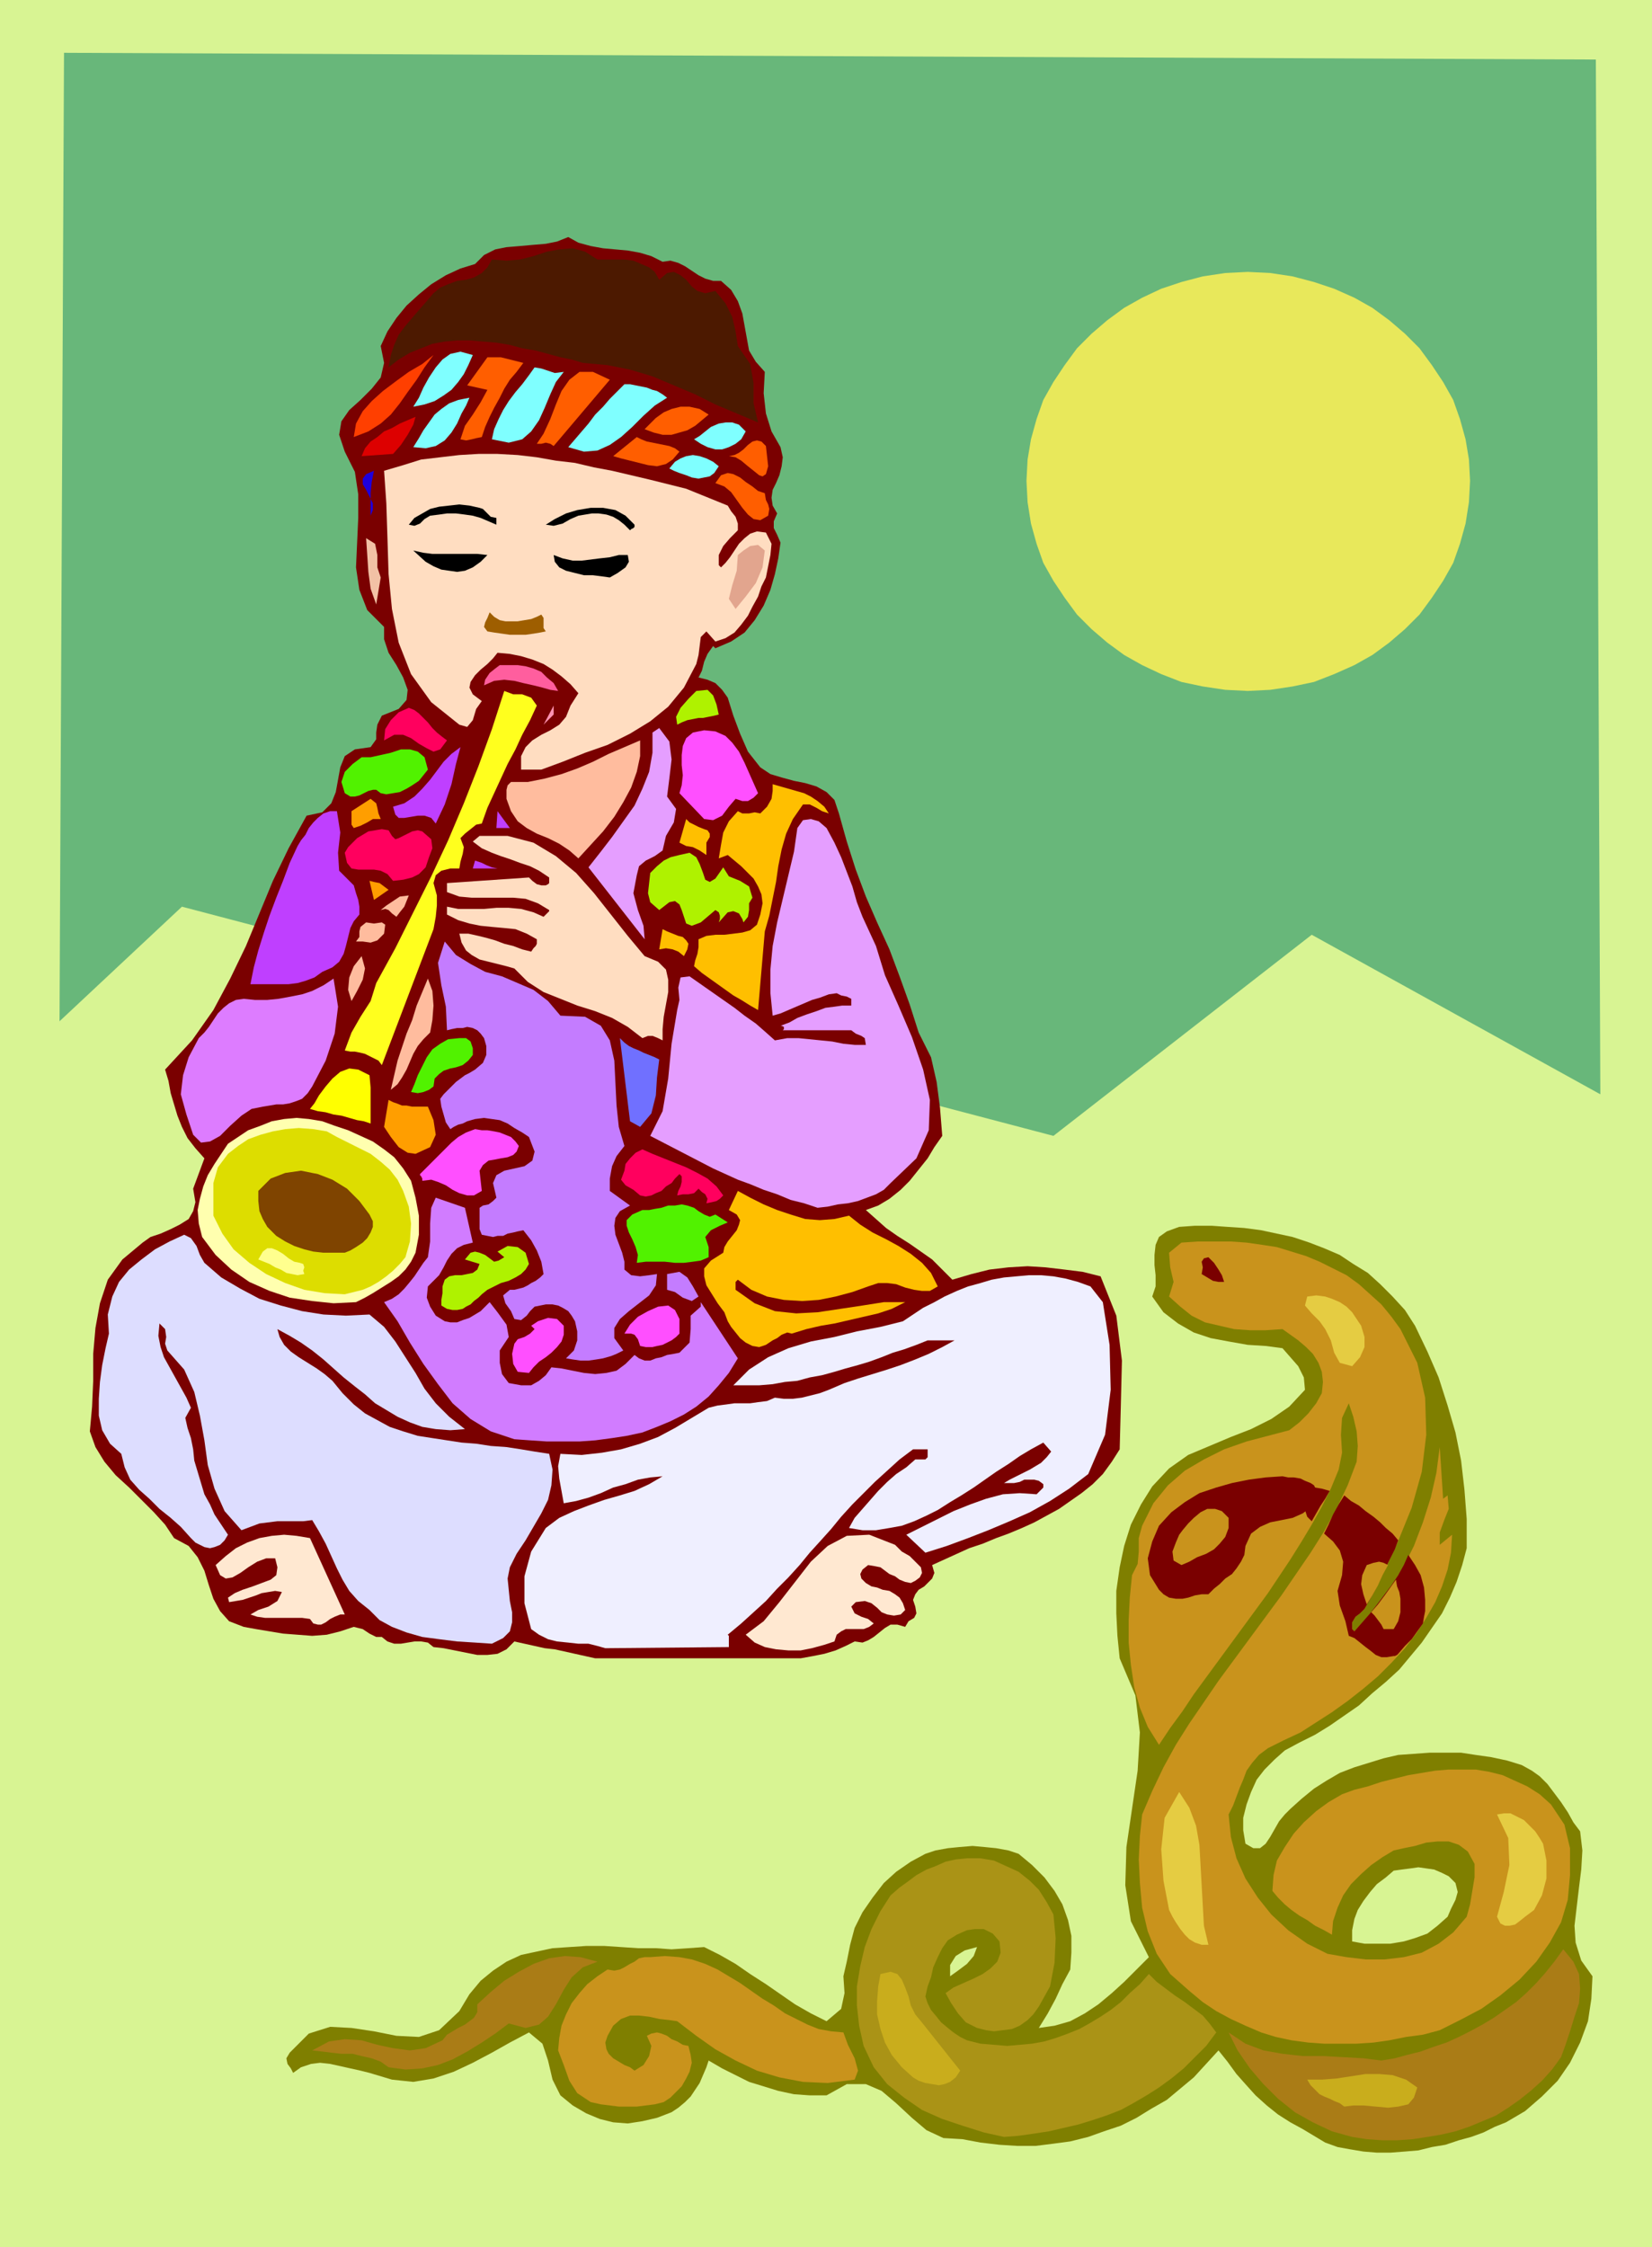
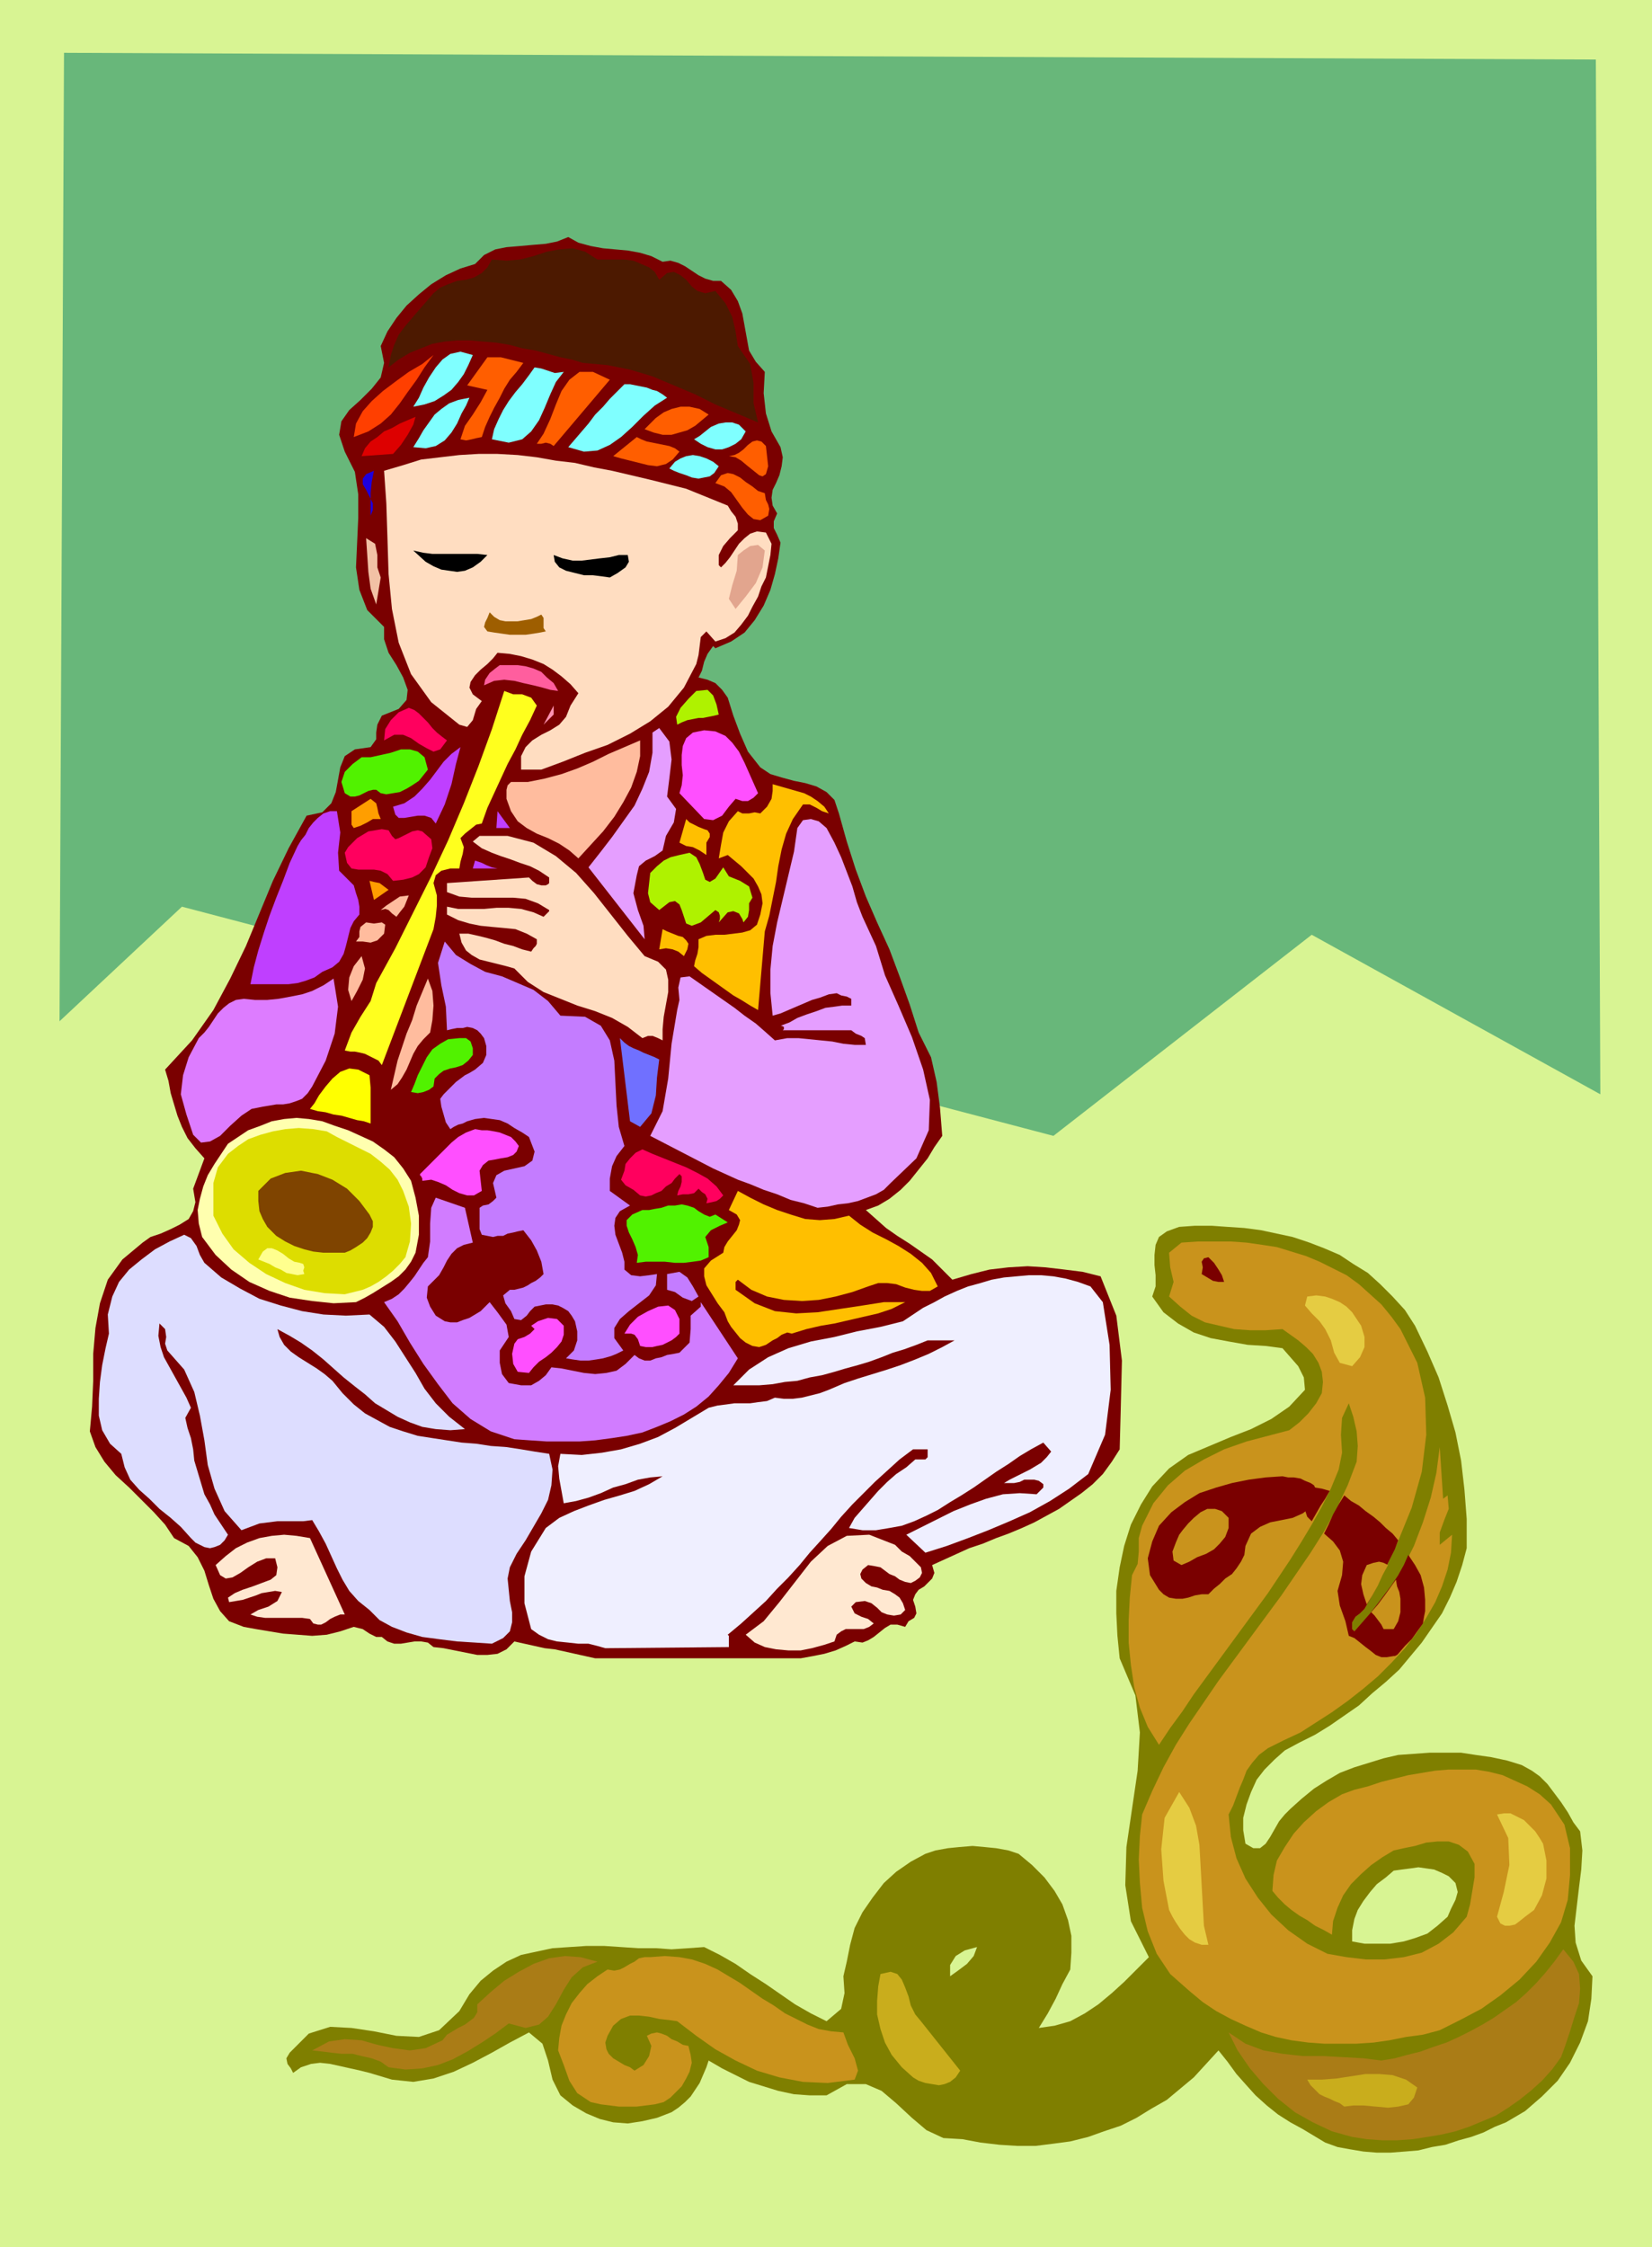
<svg xmlns="http://www.w3.org/2000/svg" fill-rule="evenodd" height="192" preserveAspectRatio="none" stroke-linecap="round" viewBox="0 0 1471 2000" width="1.471in">
  <style>.pen1{stroke:none}.brush5{fill:#c9931c}.brush6{fill:#7a0000}.brush7{fill:#e5cc42}.brush12{fill:#7fffff}.brush14{fill:#ff5e00}.brush16{fill:#ffddc1}.brush18{fill:#000}.brush24{fill:#aff200}.brush26{fill:#ff005e}.brush27{fill:#e59eff}.brush28{fill:#ff4fff}.brush29{fill:#ffbc9e}.brush30{fill:#51f200}.brush31{fill:#bf3fff}.brush32{fill:#ffbf00}.brush33{fill:#ff9e00}.brush34{fill:#c47cff}</style>
  <path class="pen1" style="fill:#d8f493" d="M0 0h1471v2000H0V0z" />
  <path class="pen1" style="fill:#68b77a" d="m53 909 109-102 776 204 230-179 257 142-4-921L57 47l-4 862z" />
  <path class="pen1" d="m1260 1180 11 23 10 23 8 25 7 24 5 25 3 26 2 26v26l-4 15-5 15-6 14-7 14-9 13-9 13-10 12-10 12-12 11-12 10-12 11-13 9-13 9-13 8-14 7-13 7-9 8-9 9-7 9-5 11-4 11-3 12v11l2 12 7 4h6l5-4 4-6 4-7 4-7 5-6 5-5 10-9 11-9 11-7 12-7 13-5 13-4 13-4 13-3 14-1 14-1h28l13 2 14 2 14 3 13 4 9 5 7 5 7 7 6 8 6 8 6 9 5 9 6 8 2 17-1 17-2 16-2 17-2 17 1 15 5 16 10 14-1 20-3 20-7 19-9 18-11 16-14 14-15 13-17 10-10 4-10 5-11 4-11 3-12 4-12 2-12 3-12 1-13 1h-12l-12-1-12-2-11-2-11-4-10-6-10-6-11-6-11-7-10-8-10-9-9-10-8-9-8-11-8-10-11 12-11 12-12 10-12 10-14 8-13 8-14 7-15 5-14 5-16 4-15 2-16 2h-16l-16-1-17-2-16-3-17-1-15-7-13-11-14-13-13-11-14-6h-17l-18 10h-15l-14-1-14-3-13-4-13-4-12-6-12-6-12-7-2 6-3 7-3 7-4 6-4 6-5 5-6 5-6 4-13 5-13 3-13 2-13-1-12-3-12-5-12-7-11-9-7-14-4-17-5-15-12-10-17 9-16 9-17 9-17 8-18 6-18 3-19-2-20-6-8-2-9-2-9-2-9-2-9-1-8 1-9 3-7 5-2-4-3-4-1-5 3-5 17-17 19-6 19 1 20 3 20 4 20 1 18-6 18-17 9-15 10-12 11-9 12-8 13-6 14-3 14-3 15-1 15-1h16l15 1 15 1h16l14 1 15-1 14-1 14 7 14 8 13 9 14 9 13 9 13 9 14 8 14 7 13-11 3-14-1-15 3-13 3-15 4-15 7-14 9-13 10-13 11-10 13-9 13-7 9-3 11-2 10-1 12-1 11 1 10 1 11 2 9 3 12 10 11 11 9 12 7 12 5 14 3 14v15l-1 15-7 13-6 13-7 13-8 13 14-2 14-4 13-7 12-8 12-10 11-10 11-11 11-11-16-32-5-32 1-34 5-34 5-34 2-34-4-33-14-33-2-20-1-20v-20l3-21 4-19 6-19 9-18 10-16 15-16 17-12 19-8 19-8 18-7 18-9 16-11 14-15-1-11-5-10-7-8-7-8-15-2-16-1-17-3-16-3-15-5-14-8-13-10-10-14 3-9v-10l-1-9v-9l1-9 3-7 7-5 11-4 14-1h15l14 1 15 1 15 2 14 3 14 3 15 5 13 5 14 6 12 8 13 8 11 10 11 11 11 12 9 14zm-390 553-11 3-8 5-5 8v10l7-5 8-6 6-7 3-8zm426-57-6-6-6-3-7-3-7-1-7-1-7 1-8 1-7 1-7 6-8 6-6 7-6 8-5 8-3 8-2 10v10l11 2h23l12-2 10-3 11-4 9-7 9-8 3-7 4-8 2-7-2-8z" style="fill:#7f7f00" />
  <path class="pen1 brush5" d="m1247 1183 15 30 7 31 1 33-4 33-9 32-13 32-14 30-15 28-4 4-4 3-3 5v6l2 2 16-18 14-18 13-20 10-20 8-21 7-22 5-22 3-23 3 46 4-3 1 12-4 10-4 11v11l11-9-1 16-3 15-5 15-6 14-8 14-9 14-10 13-12 13-12 12-13 11-14 11-14 10-14 9-14 9-15 7-14 7-8 6-6 7-5 7-3 8-3 7-3 8-3 8-4 8 2 20 5 19 8 18 11 17 12 15 15 14 17 12 18 9 17 3 17 2h17l17-2 16-4 15-8 13-10 12-14 3-11 2-12 2-12v-12l-6-11-8-6-9-3h-10l-10 1-10 3-10 2-9 2-10 6-10 7-9 8-9 9-7 10-5 11-4 12-1 12-7-4-8-4-7-5-7-4-7-5-6-5-6-6-5-6 1-14 3-13 7-12 8-12 9-10 11-10 11-8 12-7 11-4 12-3 12-4 12-3 12-3 12-2 12-2 12-1h24l12 2 12 3 11 5 11 5 11 7 10 9 12 18 5 21v24l-2 22-6 20-10 18-12 17-15 16-17 14-17 12-19 10-18 9-15 4-15 2-15 3-14 2-15 1h-29l-14-1-15-2-14-3-13-4-14-6-13-6-13-7-12-8-12-10-17-15-12-18-8-20-5-21-2-22-1-21 1-21 2-19 9-21 10-21 11-20 12-19 13-19 13-19 14-19 14-19 14-19 14-19 13-19 13-19 12-19 11-20 10-21 8-21 1-14-1-13-3-13-4-12-6 13-1 15 1 16-3 15-7 17-8 16-9 16-9 15-10 16-10 15-10 15-11 15-11 15-11 15-11 15-11 15-11 15-10 15-11 15-10 15-10-16-7-17-5-18-3-20-2-20v-20l1-20 2-20 5-10 1-11v-12l3-11 10-20 13-16 15-13 17-10 18-9 20-7 19-5 19-5 9-7 8-8 7-9 5-9 1-10-1-9-3-8-5-8-6-6-7-6-7-5-7-5-15 1h-14l-14-1-13-3-13-3-12-6-10-8-10-9 4-13-3-13-1-13 11-9 15-1h29l14 1 14 2 13 2 13 4 13 4 12 5 12 6 12 6 11 8 10 9 10 9 9 11 8 11z" />
  <path class="pen1 brush6" d="m1162 1330-1 8 1 6 2 6 4 4 4-7 4-7 4-6 4-7-7-2-6-1-5 1-4 5zm17 35 4-8 4-9 5-9 5-8 6 5 7 4 6 5 7 5 6 5 5 5 6 5 5 6-3 8-4 8-4 8-4 8-3 7-4 8-4 7-4 7-4 4-4 3-3 5v6l2 2 7-8 7-8 7-9 6-8 6-8 6-9 5-9 4-9 6 9 5 9 3 11 1 11v10l-1 5-1 6-5 7-5 7-6 6-6 7-1 1-2 1h-1l-6 1h-5l-5-2-5-4-4-3-5-4-5-4-5-2-3-13-5-14-2-13 4-14 1-12-3-10-6-8-8-7z" />
  <path class="pen1 brush5" d="m1217 1393-4 9-1 8 2 9 3 9 5-8 5-9 4-9 5-9-4-2-4-1-5 1-6 2zm4 42 6-7 6-8 5-7 5-7 1 6 2 5 1 6v12l-2 8-4 7h-9l-2-4-3-4-3-4-3-3z" />
  <path class="pen1 brush6" d="M1090 1141h-5l-5-1-5-3-5-3 1-6-1-5 2-3 4-1 5 5 4 6 3 5 2 6z" />
  <path class="pen1 brush7" d="m1212 1180 3 10v9l-4 9-7 8-11-3-5-9-3-11-5-10-5-7-7-7-6-7 2-8 8-1 8 1 6 2 7 3 6 4 5 5 4 6 4 6z" />
  <path class="pen1 brush6" d="m1173 1331-5 10-8 6-9 4-10 2-10 2-9 4-8 6-5 11-1 8-3 6-4 6-4 5-6 4-5 5-5 4-5 5h-6l-6 1-6 2-5 1h-6l-6-1-5-3-4-4-8-13-2-15 4-15 6-14 11-12 12-9 13-8 15-5 14-4 15-3 15-2 15-1 5 1h5l6 1 4 2 5 2 3 2 2 4 1 5z" />
  <path class="pen1 brush5" d="M1094 1351v9l-3 8-5 6-5 5-7 4-8 3-7 4-7 3-7-4-1-8 3-8 3-7 3-4 5-6 5-5 6-5 6-3h7l6 2 6 6z" />
  <path class="pen1 brush7" d="M1076 1731h-6l-6-2-5-3-4-4-4-5-4-6-3-5-3-6-5-26-2-28 3-28 13-23 9 14 6 16 3 17 1 18 1 18 1 18 1 18 4 17zm298-90 3 15v16l-4 15-7 13-4 3-4 3-5 4-4 3-5 1h-4l-4-2-3-6 6-22 5-24-1-24-10-21 6-1h6l6 3 6 3 5 5 5 5 4 6 3 5z" />
-   <path class="pen1" style="fill:#aa9316" d="m938 1704 2 21-1 22-4 21-10 18-5 7-5 5-7 5-7 3-8 1-8 1-7-1-8-2-10-5-7-8-6-9-5-9 7-5 9-4 9-4 8-4 7-5 6-6 3-8-1-10-6-7-8-4h-8l-7 1-9 4-8 5-5 7-4 8-4 9-2 9-3 8-2 9 2 6 3 6 5 6 4 5 6 5 5 4 6 4 6 3 12 3 12 1 12 1 11-1 11-1 11-2 10-3 11-4 10-4 9-5 10-6 9-6 9-7 8-8 9-8 8-9 7 7 8 6 8 6 9 6 8 6 8 6 6 7 6 8-9 12-10 10-10 10-11 9-11 8-11 7-12 7-11 6-13 5-12 4-13 4-13 3-13 3-13 2-14 2-13 1-18-4-19-6-18-6-18-8-16-11-15-12-12-15-9-19-4-18-2-18v-17l3-18 4-17 6-16 8-16 9-14 8-7 7-5 8-6 9-5 8-3 9-4 9-2 10-1h12l12 2 11 5 11 5 10 8 8 8 7 11 6 11z" />
  <path class="pen1" d="m1390 1831-8 11-9 10-10 9-10 8-10 7-11 7-12 5-12 5-12 4-13 3-12 2-13 2-14 1h-13l-14-1-13-2-18-5-17-8-16-9-15-12-13-13-12-14-11-16-8-16 15 10 16 6 17 3 18 2h18l18 1 18 1 16 2 12-2 11-3 12-3 11-4 12-4 11-5 10-5 11-6 10-6 10-7 10-7 9-8 9-9 8-9 8-10 8-11 9 11 5 11 1 13-1 13-4 12-4 13-4 12-4 11zm-858-85-13 5-10 9-7 11-7 13-7 11-8 7-12 3-15-4-12 9-12 8-13 8-13 7-13 5-14 3-15 1-15-2-7-5-8-3-9-2-8-2h-10l-9-1-8-1-9-1 15-8 14-2 15 1 14 4 14 3 15 2 14-2 15-7 4-5 5-3 5-3 6-3 4-3 4-3 3-5v-7l12-11 12-10 13-8 13-7 14-5 14-2 14 1 15 4z" style="fill:#aa7c16" />
  <path class="pen1 brush5" d="m751 1809 4 11 6 12 3 11-3 8-24 3-22-1-21-4-20-6-19-9-18-10-17-12-17-13-7-1-9-1-9-2-9-1h-8l-8 3-7 6-5 9-2 6 1 6 2 4 4 4 5 3 5 3 5 2 4 3 8-5 5-8 2-9-4-9 4-2 5-1 4 1 5 2 4 3 5 2 5 3 5 1 2 8 1 7-2 8-3 6-4 7-5 5-5 5-6 4-8 2-8 1-8 1h-16l-8-1-8-1-9-2-12-8-7-11-5-14-5-13 1-11 2-11 4-10 5-10 7-9 7-8 9-7 9-6 6 1 5-1 4-2 5-3 4-2 4-3 5-1h5l13-1 13 1 11 2 12 4 11 5 10 6 10 6 10 7 10 7 10 6 10 7 10 5 10 5 10 4 11 2 11 1z" />
  <path class="pen1" d="m820 1799 35 44-4 6-5 4-5 2-5 1-6-1-6-1-6-2-5-3-10-9-9-11-6-11-4-12-3-13v-12l1-13 2-11 9-2 6 2 4 5 3 7 3 8 2 8 4 8 5 6zm442 59-3 9-5 6-9 2-9 1-11-1-11-1h-9l-8 1-4-3-5-2-4-2-5-2-4-2-4-4-4-4-3-5h13l13-1 13-2 13-2h12l12 1 12 4 10 7z" style="fill:#c9ad1c" />
  <path class="pen1 brush6" d="m590 233 7-1 7 2 6 3 6 4 6 4 6 3 7 2h7l9 8 6 10 4 11 2 11 2 11 2 11 6 10 8 9-1 19 2 18 5 16 8 14 2 9-1 8-2 8-3 7-3 6-1 7 1 7 4 7-3 7v6l3 6 3 7-2 14-3 14-4 14-6 14-8 13-9 11-12 8-14 6-2-2-5 7-3 7-2 8-3 6 8 2 7 3 6 6 5 7 5 16 6 16 7 16 11 14 9 6 10 3 11 3 10 2 10 3 9 5 7 7 4 12 7 25 8 25 9 24 10 23 11 24 9 24 9 25 8 25 11 22 5 22 3 23 2 25-7 10-6 10-8 10-8 10-8 8-10 8-10 6-11 4 9 8 9 8 10 7 11 7 10 7 10 7 9 9 9 9 17-5 16-4 17-2 17-1 16 1 17 2 16 2 16 4 14 35 5 40-1 41-1 38-7 11-8 11-9 9-10 8-10 7-10 7-11 6-11 6-11 5-12 5-11 4-12 5-12 4-11 5-11 5-11 5 2 7-2 5-3 3-4 4-5 3-3 4-2 5 2 6 1 6-2 4-5 3-3 5-7-2h-6l-5 3-5 4-5 4-5 3-5 2-7-1-8 4-9 4-10 3-10 2-11 2H530l-9-2-9-2-9-2-9-2-9-1-9-2-9-2-9-2-7 7-8 4-9 1h-9l-10-2-10-2-10-2-9-1-5-4-6-1h-6l-6 1-6 1h-6l-6-2-5-4h-5l-6-3-6-4-8-2-12 4-12 3-13 1-13-1-13-1-12-2-12-2-11-2-13-5-8-9-6-11-4-12-4-13-6-12-8-10-13-7-8-12-10-11-11-11-11-11-12-11-10-12-8-13-5-14 2-22 1-23v-24l2-23 4-22 7-21 13-18 18-15 7-5 9-3 9-4 8-4 8-5 4-7 2-8-2-12 10-27-8-9-7-9-5-10-4-10-3-10-3-10-2-11-3-10 24-26 19-27 15-28 14-29 12-29 12-29 14-29 16-29 14-3 8-8 4-10 2-11 2-11 4-10 9-6 14-2 5-7v-6l1-7 4-8 15-6 7-8 1-9-4-11-6-11-7-11-4-12v-11l-15-15-7-18-3-20 1-22 1-22v-21l-3-20-9-18-5-15 2-12 7-10 10-9 10-10 8-10 3-13-3-15 6-13 8-12 9-11 11-10 11-9 13-8 13-6 13-4 8-8 10-5 10-2 12-1 11-1 12-1 10-2 10-4 9 5 11 3 11 2 11 1 11 1 11 2 10 3 10 5z" />
  <path class="pen1" style="fill:#4c1900" d="M532 231h24l8 1 7 3 7 3 5 4 4 7 7-6 6-1 6 3 5 4 5 6 5 4 7 2 9-2 9 11 6 12 3 13 2 13 11 16 3 17v18l4 17-19-8-19-8-18-9-19-8-19-8-20-6-20-4-22-2-10-3-10-2-11-3-11-3-12-2-11-3-12-2-12-1-11-1h-12l-11 1-11 2-10 4-10 4-10 6-9 7 2-11 3-9 4-9 6-8 6-7 6-7 7-8 6-7 6-5 7-3 8-3 8-1 7-2 7-4 5-5 4-7 13 1 12-1 12-3 12-4 11-2 12-1 11 3 11 7z" />
  <path class="pen1 brush12" d="m421 316-4 9-4 8-5 7-6 7-7 5-8 5-9 3-10 2 5-8 4-9 5-9 6-9 6-7 7-5 9-2 11 3z" />
  <path class="pen1" style="fill:#ff3f00" d="m315 389 2-12 6-11 8-9 10-9 12-9 11-8 12-7 10-8-8 11-7 11-8 11-7 10-8 10-9 8-11 7-13 5z" />
  <path class="pen1 brush14" d="m466 323-6 8-6 7-5 8-4 8-5 9-4 8-4 9-3 9-5 1-4 1-5 1-5-1 4-12 7-10 7-11 6-11-18-4 18-25h12l4 1 4 1 4 1 4 1 4 1z" />
  <path class="pen1 brush12" d="m502 331-7 9-5 11-5 12-5 11-7 10-8 7-12 3-15-3 2-9 4-9 4-8 5-8 6-8 6-7 6-8 5-7 6 1 6 2 6 2 8-1z" />
  <path class="pen1 brush14" d="m493 397-3-2-4-1-4 1h-4l6-9 6-13 5-13 5-12 7-10 9-7h12l15 7-50 59z" />
  <path class="pen1 brush12" d="m594 354-11 7-10 9-10 10-10 9-10 7-11 5-12 1-14-4 6-7 6-7 6-7 6-8 7-7 6-7 7-7 6-6h5l5 1 5 1 5 1 5 2 4 1 5 3 4 3zm-226 44 5-8 4-7 5-7 5-7 6-5 7-5 8-3 10-2-3 7-4 7-4 9-5 8-6 7-8 5-9 2-11-1z" />
  <path class="pen1 brush14" d="m631 369-6 5-6 5-7 4-7 2-7 2h-8l-8-2-8-3 5-5 5-5 7-5 7-3 8-2h8l9 2 8 5z" />
  <path class="pen1" style="fill:#d00" d="m350 404-28 2 3-7 5-6 6-4 6-5 7-3 7-4 7-3 7-3-2 7-5 9-6 9-7 8z" />
  <path class="pen1 brush12" d="m664 384-4 7-5 4-6 3-6 2h-6l-7-2-6-3-6-4 5-3 5-4 5-4 7-3 6-1h6l6 2 6 6z" />
  <path class="pen1 brush14" d="m605 402-6 7-6 4-8 2-8-1-8-2-8-2-8-2-7-2 21-17 4 2 5 2 5 1 5 1 5 1 5 1 5 2 4 3zm79 13-2 7-3 2-3-1-5-4-5-4-6-5-5-3-6-1 5-1 4-2 4-3 4-4 4-3 4-1 4 1 4 4 2 18z" />
  <path class="pen1 brush16" d="m648 450 3 5 4 5 2 6v6l-7 7-6 7-4 8v9l2 2 4-4 4-5 4-6 4-6 5-5 5-4 6-2 8 1 5 10-1 10-2 10-2 10-4 8-3 9-5 9-4 8-6 8-6 7-8 5-9 3-8-9-5 5-1 8-1 8-2 8-11 21-14 17-16 13-18 11-20 10-20 7-20 8-19 7h-18v-12l4-8 6-6 8-5 8-4 8-5 6-7 4-10 7-11-7-8-8-7-8-6-8-5-10-4-10-3-10-2-11-1-4 5-5 5-6 5-5 5-4 6-1 5 3 6 8 6-5 7-3 10-5 6-7-2-25-20-18-25-11-28-6-30-3-31-1-32-1-31-2-29 17-5 16-5 17-2 17-2 17-1h17l18 1 17 2 17 3 17 2 17 4 16 3 17 4 17 4 16 4 16 4 37 15z" />
  <path class="pen1 brush12" d="m640 415-4 6-4 3-5 1-5 1-6-1-5-2-6-2-5-2-4-2 5-6 5-3 5-2 6-1 6 1 6 2 6 3 5 4z" />
  <path class="pen1" style="fill:#1e00dd" d="m333 419-2 10-1 10v20l2-5v-6l-3-6-3-6-3-5v-5l3-4 7-3z" />
  <path class="pen1 brush14" d="m684 459-7 4-6-1-5-4-5-6-5-7-5-7-6-5-8-3 5-7 6-2 5 1 6 3 5 4 6 4 5 4 6 2 1 6 2 4 1 4-1 6z" />
-   <path class="pen1 brush18" d="M442 461v6l-7-3-7-3-7-2-7-1-8-1h-8l-7 1-8 1-5 3-4 4-5 2-5-1 5-6 7-4 7-4 8-2 9-1 9-1 9 1 9 2 3 1 3 3 4 4 5 1zm123 6v2l-1 1-2 1-1 1-5-5-5-4-5-3-6-2-7-1h-6l-6 1-6 1-7 3-7 4-8 2-7-1 8-5 10-5 10-3 12-2h11l11 2 9 5 8 8z" />
  <path class="pen1" style="fill:#f2c1a5" d="m339 514-4 24-5-14-2-15-1-15-1-15 8 5 2 10v11l3 9z" />
  <path class="pen1" style="fill:#e2a58e" d="m681 490-2 15-6 14-9 12-9 11-6-9 3-12 4-13 1-14 5-4 6-4 7-1 6 5z" />
  <path class="pen1 brush18" d="m434 494-6 6-7 5-7 3-7 1-7-1-7-1-7-3-7-4-11-10 9 2 8 1h40l9 1zm125 0 1 6-3 5-7 5-7 4-7-1-8-1h-8l-8-2-8-2-6-3-4-5-1-6 8 3 9 2h8l8-1 8-1 9-1 8-2h8z" />
  <path class="pen1" style="fill:#9e5e00" d="m478 549 4-2 2 3v9l2 3-5 1-6 1-7 1h-14l-7-1-7-1-6-1-3-4 1-4 2-4 2-5 4 4 5 3 5 1h11l6-1 6-1 5-2z" />
  <path class="pen1" style="fill:#ff5e9e" d="m497 615-7-1-7-2-8-2-9-2-8-2-9-1-9 1-9 4 1-5 4-6 5-4 4-3h16l7 1 7 2 7 3 5 5 6 5 4 7z" />
  <path class="pen1" style="fill:#ffff1e" d="m478 628-6 13-7 13-6 13-7 13-6 13-6 13-6 13-5 14-5 1-5 4-5 4-4 4 3 8-1 6-2 7-1 6h-8l-8 2-5 4-2 7 3 11v9l-1 10-2 11-46 121-3-4-4-2-4-2-4-2-4-1-5-1h-4l-5-1 6-16 8-14 9-14 5-16 17-31 16-32 16-32 15-32 14-33 13-33 12-33 11-34 8 3h8l8 3 5 7z" />
  <path class="pen1 brush24" d="m640 636-4 1-5 1-5 1h-4l-5 1-5 1-5 2-4 2-1-7 4-8 7-8 7-7 10-1 5 5 3 8 2 9z" />
  <path class="pen1" style="fill:#ff93b2" d="m484 645 9-17v8l-9 9z" />
  <path class="pen1 brush26" d="m398 659-6 8-6 2-6-3-7-4-7-5-7-3h-8l-9 5 1-10 5-8 7-7 9-4 5 2 4 3 4 4 4 4 4 5 4 4 5 4 4 3z" />
  <path class="pen1 brush27" d="m594 709 8 11-2 12-7 12-3 13-7 5-8 4-6 5-2 8-3 16 4 15 5 14 1 12-50-64 11-14 10-13 10-14 10-14 7-15 6-15 3-17v-18l6-4 9 12 2 16-2 17-2 16z" />
  <path class="pen1 brush28" d="m675 706-4 4-5 3h-5l-6-2-6 7-6 8-8 4-8-1-22-23 2-7 1-9-1-9v-9l1-8 3-7 6-5 10-2 10 1 9 4 6 6 6 8 5 10 4 9 4 9 4 9z" />
  <path class="pen1 brush29" d="m515 764-8-7-9-6-10-5-10-4-9-5-8-6-6-9-4-11v-8l1-4 3-3h15l15-3 15-4 14-5 14-6 14-7 14-6 14-6v14l-3 14-5 14-7 13-8 13-10 13-11 12-11 12z" />
  <path class="pen1 brush30" d="m381 685-4 5-4 5-6 4-5 3-6 3-6 1-6 1-5-1-4-3h-3l-4 1-4 2-4 2-4 1h-4l-5-3-3-10 3-9 7-7 8-6h8l9-2 9-2 9-3h8l7 2 6 5 3 11z" />
  <path class="pen1 brush31" d="m388 733-4-5-6-2h-6l-6 1-6 1h-5l-3-3-2-7 10-3 9-6 7-7 7-8 6-8 6-8 7-7 8-6-4 15-4 18-6 18-8 17z" />
  <path class="pen1 brush32" d="m738 724-6-2-5-3-6-3h-6l-9 13-6 13-4 14-3 15-2 14-3 15-3 15-4 14-6 70-7-4-8-5-7-4-7-5-7-5-7-5-7-5-7-6 1-5 2-6 1-6v-7l7-3 8-1h8l8-1 8-1 7-2 6-5 3-9 2-10-1-8-3-7-4-7-5-5-6-6-6-5-6-5-8 3 2-12 2-11 5-10 8-9 4 2h6l5-1 5 1 6-6 4-7 1-7v-6l7 2 7 2 7 2 7 2 6 3 6 4 6 5 4 6z" />
  <path class="pen1 brush33" d="M339 729h-7l-5 3-6 3-6 2-2-3v-12l17-11 5 4 1 4 1 5 2 5z" />
  <path class="pen1 brush31" d="m300 722 3 19-2 18 1 16 13 13 2 7 2 6 1 6v7l-5 6-3 6-2 8-2 8-2 7-4 7-6 5-9 4-7 5-8 3-7 2-8 1h-34l3-15 4-15 5-16 5-15 6-16 6-15 6-16 7-15 3-5 4-5 3-6 4-5 4-4 5-4 6-2h6zm142 15 1-15 11 15h-12z" />
  <path class="pen1 brush27" d="m780 842 8 26 12 27 12 28 10 29 6 27-1 27-11 25-23 22-6 6-7 4-8 3-8 3-9 2-9 1-9 2-9 1-12-4-12-3-12-5-12-4-12-5-11-4-11-5-11-5-56-29 11-22 5-29 3-31 5-30 2-9-1-11 2-9 8-1 10 7 10 7 10 7 10 7 9 7 10 7 8 7 9 8 11-2h10l10 1 10 1 10 1 10 2 10 1h10l-1-6-3-2-5-2-4-3h-61l1-1v-2l-2-1h-1l8-3 7-4 8-3 9-3 8-3 8-1 7-1h8v-6l-4-2-5-1-4-2-7 1-8 3-7 2-7 3-7 3-7 3-7 3-7 2-2-20v-21l2-21 4-21 5-21 5-21 5-21 3-21 5-7 7-1 7 2 7 6 7 13 6 13 5 13 5 13 4 14 5 13 6 13 6 13z" />
  <path class="pen1 brush32" d="M629 750v11l-6-4-6-3-6-1-6-3 6-21 3 3 4 2 4 2 5 2 3 1 2 3v3l-3 5z" />
  <path class="pen1 brush26" d="m346 739 3 5 3 3 3-1 4-2 4-2 4-2 5-1 4 1 8 7 1 8-3 8-3 9-6 6-6 3-8 2-9 1-5-6-6-3-6-1h-14l-6-1-4-5-2-9 3-5 4-4 4-4 5-3 5-3 6-1 6-1 6 1z" />
  <path class="pen1 brush16" d="m574 851 12 5 7 7 2 9v11l-2 11-2 11-1 11v10l-4-2-5-2h-4l-5 2-13-10-14-8-15-6-16-5-15-6-15-6-14-9-12-12-7-2-8-2-8-2-8-2-7-4-5-4-4-7-2-8h8l9 2 8 2 7 2 8 3 8 2 8 3 8 2 2-3 2-2 1-2v-4l-9-5-10-4-10-1-11-1-10-1-10-2-10-3-10-5v-7l10 2h23l11-1h11l11 1 11 3 9 4 2-2 1-1 2-2v-1l-10-6-11-4-11-1h-37l-11-1-11-4v-8l73-5 3 3 4 3 4 1h4l2-1 1-1v-5l-9-6-8-4-9-3-8-3-9-3-8-3-9-4-8-6 6-5h25l23 6 20 12 18 15 16 18 15 19 15 19 15 18z" />
  <path class="pen1 brush24" d="m644 772 5 8 10 4 8 5 3 10-3 5v6l-1 6-4 5-1-3-3-5-5-2-5 1-8 9 1-3v-3l-1-3-3-2-13 11-8 3-5-2-2-6-2-6-2-5-4-3-5 1-9 7-8-7-2-8 1-9 1-9 6-6 6-5 6-3 8-2 9-2 6 4 3 6 3 8 2 6 4 2 5-3 7-10z" />
  <path class="pen1 brush31" d="M443 773h-22l2-7 6 2 4 2 5 2 5 1z" />
  <path class="pen1 brush33" d="m346 792-13 9-4-17 4 1 5 1 4 3 4 3z" />
  <path class="pen1 brush29" d="m364 797-2 5-2 5-4 5-3 4-4-3-3-3-3-1-4 1 5-4 6-4 6-4 8-1zm-22 34-6 6-6 2-7-1h-6l3-4v-5l1-4 5-4 7 1 7-1 3 2-1 8z" />
  <path class="pen1 brush32" d="m609 851-5-4-5-2-6-1-6 1 3-18 4 2 5 2 5 2 4 1 3 3 2 3-1 5-3 6z" />
  <path class="pen1 brush34" d="m499 904 22 1 14 8 8 13 4 18 1 20 1 20 2 19 5 17-7 9-4 9-2 11v11l18 13-9 5-4 6-1 7 1 8 3 8 3 8 2 8v7l6 5 8 1 8-1 7-1-1 10-6 9-9 7-9 7-8 7-5 8v9l8 11-6 3-5 2-7 2-6 1-7 1h-7l-7-1-6-1 7-7 3-9v-8l-2-9-3-5-3-4-5-3-4-2-5-1h-6l-5 1-5 1-4 4-3 4-5 4-6-1-3-7-5-7-2-7 6-5h4l4-1 4-1 4-2 3-2 4-2 4-3 3-3-2-11-4-10-5-9-7-9-5 1-4 1-5 1-4 2h-5l-4 1-5-1-5-1-2-5v-19l3-2 5-1 4-3 3-3-3-13 3-7 7-4 9-2 9-2 7-5 2-8-5-13-6-4-7-4-6-4-7-3-7-1-7-1-8 1-7 2-4 2-4 1-4 2-3 2-4-6-2-7-2-7-1-7 3-4 4-4 3-3 4-4 4-3 4-3 4-2 5-3 7-6 3-7v-8l-2-7-3-4-3-3-4-2-5-1-4 1h-5l-5 1-4 1-1-21-4-19-3-20 6-19 10 12 13 8 13 7 15 4 14 6 14 6 13 10 11 13z" />
  <path class="pen1 brush29" d="m313 891-3-10 1-11 4-10 7-9 3 11-2 10-5 10-5 9z" />
  <path class="pen1" style="fill:#dd7cff" d="m278 967-4 6-5 5-5 2-6 2-6 1h-6l-6 1-6 1-10 2-9 6-10 9-9 9-9 5-8 1-7-7-6-18-5-18 2-17 5-16 9-17 5-5 4-5 4-6 4-6 5-5 5-4 6-3 7-1 10 1h11l10-1 11-2 10-2 9-3 10-5 9-6 4 25-3 24-8 24-12 23z" />
  <path class="pen1 brush29" d="m383 919-6 6-5 6-4 7-3 7-3 7-4 7-4 6-6 5 3-13 3-13 4-12 4-12 5-12 4-13 5-12 5-12 4 11 1 13-1 13-2 11z" />
  <path class="pen1 brush30" d="m421 939-4 5-5 4-6 2-5 1-6 2-4 3-4 4-1 7-4 3-5 2-5 1-6-1 3-7 3-8 4-8 4-8 5-7 7-5 7-4 10-1h6l4 3 2 6v6z" />
  <path class="pen1" style="fill:#7070ff" d="m587 943-2 16-1 16-4 16-10 12-9-5-9-74 4 4 4 3 4 2 5 2 4 2 5 2 5 2 4 2z" />
  <path class="pen1" style="fill:#ff0" d="m329 957 1 11v32l-6-2-6-1-7-2-7-2-7-1-7-2-7-1-7-2 4-5 4-7 6-8 6-7 7-6 8-3 8 1 10 5z" />
-   <path class="pen1 brush33" d="m381 985 5 12 2 13-5 11-13 6-7-1-8-5-7-9-6-9 4-24 4 2 3 1 5 2h4l5 1h14z" />
  <path class="pen1" style="fill:#ffffaf" d="m366 1051 4 15 3 16v17l-3 16-4 8-5 7-6 6-7 5-8 5-8 5-7 4-8 4-20 1-19-2-20-3-18-6-18-8-16-11-14-13-12-16-3-12-1-12 2-10 3-11 4-10 6-10 6-9 6-9 9-6 9-6 11-4 10-4 11-2 11-1 11 1 12 2 11 4 12 4 11 5 11 5 10 7 9 7 8 10 7 11z" />
  <path class="pen1" style="fill:#dd0" d="m359 1060 5 14 2 15-1 16-4 14-5 6-6 6-6 5-7 5-7 4-7 3-8 2-8 2-18-1-18-3-17-6-17-8-15-10-14-12-10-14-8-16v-29l4-14 9-12 9-7 9-6 11-4 11-3 11-2 12-1 13 1 12 2 9 5 10 5 10 5 10 5 9 7 8 7 7 9 5 10z" />
  <path class="pen1 brush28" d="m462 1020-2 5-3 3-5 2-6 1-5 1-6 1-5 4-3 5 2 18-7 4h-6l-7-2-6-3-6-4-7-3-6-2-8 1v-2l-1-2-1-1v-1l5-5 5-5 6-6 6-6 6-6 6-5 7-4 8-3 6 1h5l6 1 5 1 5 2 5 2 4 4 3 4z" />
  <path class="pen1 brush26" d="m644 1064-3 3-3 2-4 1-5 1 1-4-2-4-3-2-3-3-4 4-5 1h-5l-5 1 1-4 2-4 1-4v-5l-2-2-4 4-3 4-5 3-4 4-5 2-4 2-5 1-5-1-6-5-7-4-4-5 3-8 1-6 4-5 5-5 6-3 9 4 10 4 10 4 10 4 10 5 9 5 8 7 6 8z" />
  <path class="pen1" style="fill:#7f4400" d="m329 1081 3 6v5l-2 5-3 5-4 4-6 4-5 3-5 2h-19l-9-1-8-2-9-3-8-4-8-5-8-8-4-7-3-7-1-9v-9l11-11 13-5 14-2 15 3 13 5 13 8 11 11 9 12z" />
  <path class="pen1 brush32" d="m756 1082 10 8 11 7 12 6 11 6 11 7 10 8 8 9 6 12-7 4h-7l-7-1-8-2-8-3-8-1h-8l-9 3-14 5-15 4-15 3-15 1-16-1-15-3-14-6-12-9-2 2v7l17 12 18 7 19 2 19-1 20-3 20-3 19-3h19l-12 6-12 4-13 3-13 3-13 3-12 2-13 3-13 4-4-1-5 2-4 3-4 2-6 4-6 2-6-1-6-3-5-4-4-5-4-5-3-5-3-8-6-8-5-8-5-8-2-8v-7l6-7 11-7 1-5 3-5 4-5 4-5 2-5 1-4-3-5-7-4 8-17 11 6 12 6 12 5 12 4 13 4 13 1 13-1 13-3z" />
  <path class="pen1" style="fill:#d17cff" d="m421 1106-8 2-6 3-5 5-4 6-3 6-4 7-5 5-5 5-1 10 3 8 5 8 8 5 5 1h6l5-2 6-2 5-3 5-3 4-4 4-4 7 9 8 11 2 11-8 12v11l2 10 6 8 11 2h9l7-4 6-5 5-7 9 1 10 2 10 2 10 1 10-1 9-2 8-6 8-8 4 3 5 2h5l5-2 5-1 5-2 6-1 5-1 9-9 1-12v-12l9-8v-4l33 50-8 13-9 11-9 10-11 9-11 7-12 6-12 5-13 5-14 3-13 2-15 2-14 1h-29l-15-1-14-1-21-7-18-11-16-14-13-17-13-18-12-19-11-19-12-17 7-3 6-4 5-5 5-6 4-5 4-6 4-6 4-5 2-14v-16l1-14 4-9 26 9 7 31z" />
  <path class="pen1 brush30" d="m637 1081 11 7-7 3-8 4-5 6 3 9v9l-7 3-7 1-8 1h-8l-9-1h-17l-8 1 1-7-2-7-3-7-3-6-2-6v-5l5-5 9-4h6l5-1 6-1 6-2h6l6-1 5 1 6 2 4 3 5 3 5 2 5-2z" />
  <path class="pen1" style="fill:#ddf" d="m182 1124 15 13 17 10 17 9 19 6 19 5 19 3 20 1 21-1 13 11 10 13 9 14 9 14 8 14 10 13 12 12 14 11-13 1-13-1-12-2-11-4-11-5-10-6-10-6-9-8-9-7-10-8-9-8-9-8-10-8-10-7-10-6-11-6 2 7 4 7 6 6 7 5 8 5 8 5 7 5 7 6 9 11 10 10 10 8 11 6 11 6 12 4 13 4 13 2 13 2 13 2 13 1 13 2 14 1 13 2 12 2 13 2 3 14-1 14-3 13-6 12-7 12-7 12-8 12-6 12-2 10 1 10 1 10 2 10v9l-2 8-6 6-10 5-15-1-16-1-16-2-15-2-14-4-13-5-11-6-9-9-10-8-8-9-6-10-5-10-5-11-5-11-6-11-6-10-8 1h-23l-8 1-8 1-8 3-8 3-15-17-9-20-6-21-3-22-4-22-5-21-9-20-15-17-2-6 1-6-1-7-5-5-1 11 2 10 3 9 5 9 5 9 5 9 5 9 4 9-5 9 2 9 3 9 2 10 1 10 3 10 3 10 3 10 5 9 4 9 6 9 6 9-3 5-4 4-5 2-4 1-5-1-4-2-4-2-4-4-9-10-9-8-10-8-9-9-9-8-8-9-5-11-3-12-10-9-7-12-3-13v-15l1-15 2-15 3-15 3-13-1-17 4-16 6-13 9-11 11-9 12-9 13-7 13-6 6 3 5 7 3 8 4 7z" />
-   <path class="pen1 brush24" d="m471 1125-3 5-4 4-5 3-6 3-7 2-6 3-6 3-5 4-3 3-4 3-3 3-4 2-3 2-5 1h-4l-5-1-5-3v-5l1-6v-6l2-6 4-3 5-1h6l5-1 5-1 4-3 2-5-13-4 5-6 4-1 4 1 5 2 4 3 4 3 4-1 5-3-6-5 9-5 9 1 7 5 3 10z" />
  <path class="pen1" style="fill:#ffff8e" d="m271 1134-6 1-5-1-5-1-5-3-5-2-5-3-5-2-5-2 4-7 4-3h4l5 2 5 3 5 4 5 3 5 1 3 1 1 3-1 3 1 3z" />
  <path class="pen1 brush34" d="m622 1154-6 4-8-3-7-5-7-2v-14l11-2 7 5 5 8 5 9z" />
  <path class="pen1" style="fill:#efefff" d="m982 1159 6 38 1 40-5 40-15 35-17 13-17 11-18 10-18 8-19 8-18 7-19 7-19 6-17-16 14-7 14-7 14-7 15-6 14-5 15-4 15-1 15 1 2-2 2-2 2-2v-3l-4-3-4-1h-9l-4 2-5 1h-9l5-3 6-3 6-3 6-3 5-3 5-3 5-5 4-5-7-8-11 6-10 6-10 7-11 7-10 7-10 7-11 7-10 6-11 7-10 5-11 5-11 4-11 2-12 2h-12l-12-2 5-9 7-8 7-8 7-8 8-8 8-7 9-6 8-7h9l2-2v-7h-13l-12 9-11 10-11 10-10 10-10 10-10 11-9 11-9 10-10 11-9 11-10 11-10 10-10 11-11 10-11 10-12 10 1 1v10l-110 1-7-2-8-2h-9l-9-1-10-1-8-2-8-4-7-5-6-23v-24l6-22 13-21 12-9 13-6 13-5 14-5 14-4 13-4 13-6 12-7-11 1-11 2-11 4-11 3-11 5-11 4-11 3-11 2-2-11-2-11-1-11 2-11 19 1 18-2 17-3 17-5 16-6 15-8 15-9 15-9 8-2 8-1 7-1h14l7-1 8-1 7-3 8 1h8l8-1 8-2 8-2 8-3 7-3 7-3 12-4 13-4 13-4 12-4 13-5 12-5 12-6 11-6h-24l-10 4-11 4-10 3-10 4-11 4-10 3-11 3-10 3-11 3-11 2-11 3-11 1-11 2-12 1h-23l14-14 17-11 18-8 20-6 21-4 20-5 21-4 20-5 9-6 9-6 10-5 9-5 11-5 10-4 11-3 10-3 11-2 11-1 11-1h11l11 1 11 2 11 3 11 4 11 14z" />
  <path class="pen1 brush28" d="m605 1187-3 3-4 3-4 2-4 2-5 1-4 1h-6l-5-1-2-6-3-4-3-1h-6l5-8 7-7 9-5 9-4 9-1 6 4 4 8v13zm-103-7v8l-2 6-4 5-5 5-5 4-6 4-5 5-4 5-10-1-4-7-1-9 2-9 3-4 6-2 5-3 4-4-3-3 6-4 9-3 8 1 6 6z" />
  <path class="pen1" d="M307 1437h-4l-5 2-4 2-4 3-4 2h-3l-4-1-3-4-7-1h-33l-7-1-6-2 7-4 9-3 8-5 4-8-6-1-6 1-6 1-5 2-6 2-6 2-6 1-6 1-1-4 6-4 7-3 9-3 8-3 8-3 5-4 1-7-2-8h-8l-8 3-8 5-7 5-7 4-6 1-5-3-4-9 9-8 9-7 10-5 11-4 11-2 11-1 11 1 12 2 31 68zm513-42 1 5-2 4-4 3-4 2-5-1-5-2-4-3-5-2-4-3-4-3-5-1-6-1-5 4-2 4 1 4 4 4 5 3 5 1 5 2 6 1 5 3 4 3 3 5 2 6-4 4-6 1-6-1-5-2-4-4-5-4-6-2-8 1-4 4 3 6 6 3 6 2 5 4-4 3-5 2h-16l-4 2-4 3-2 6-9 3-11 3-10 2h-11l-11-1-10-2-9-4-8-7 16-12 14-17 14-18 14-18 15-14 17-9 20-1 23 9 6 6 7 4 5 5 5 5z" style="fill:#ffe8d1" />
-   <path class="pen1" style="fill:#e8e85b" d="m1111 242 20 1 20 3 19 5 18 6 18 8 16 9 15 11 14 12 13 13 11 15 10 15 9 16 6 17 5 18 3 18 1 19-1 19-3 19-5 18-6 17-9 16-10 15-11 15-13 13-14 12-15 11-16 9-18 8-18 7-19 4-20 3-20 1-20-1-20-3-19-4-18-7-17-8-16-9-15-11-14-12-13-13-11-15-10-15-9-16-6-17-5-18-3-19-1-19 1-19 3-18 5-18 6-17 9-16 10-15 11-15 13-13 14-12 15-11 16-9 17-8 18-6 19-5 20-3 20-1z" />
</svg>